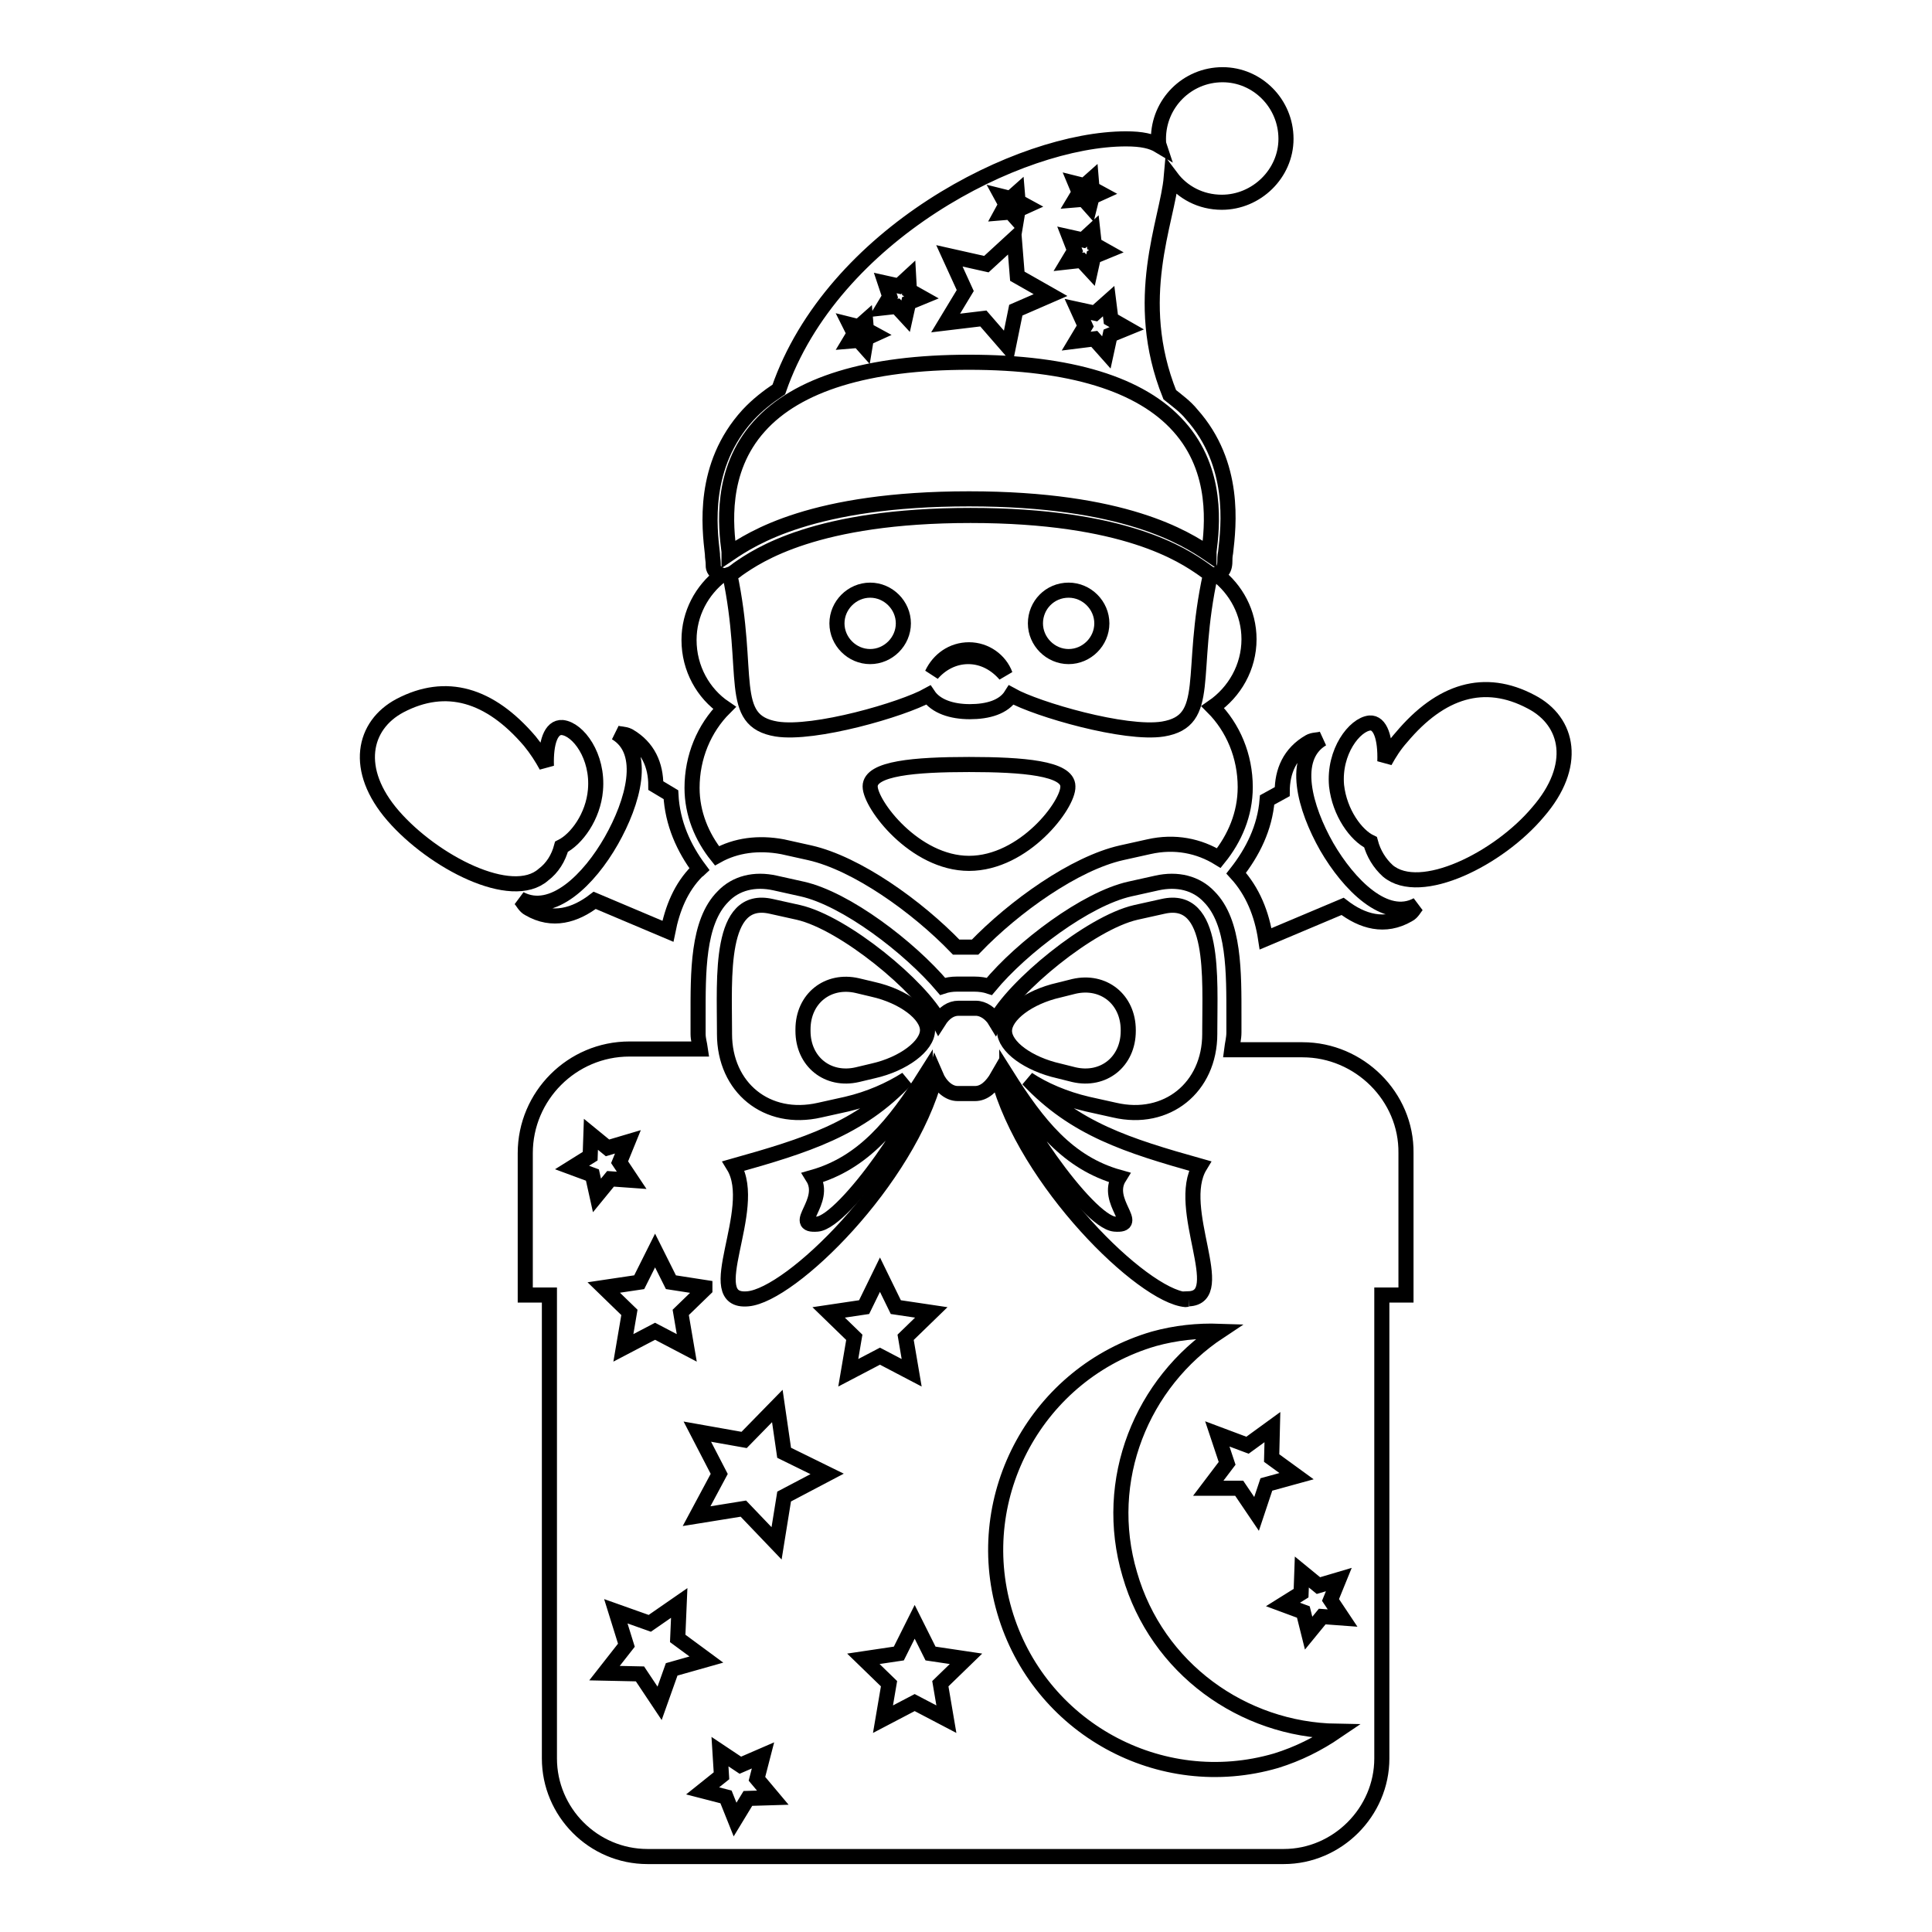
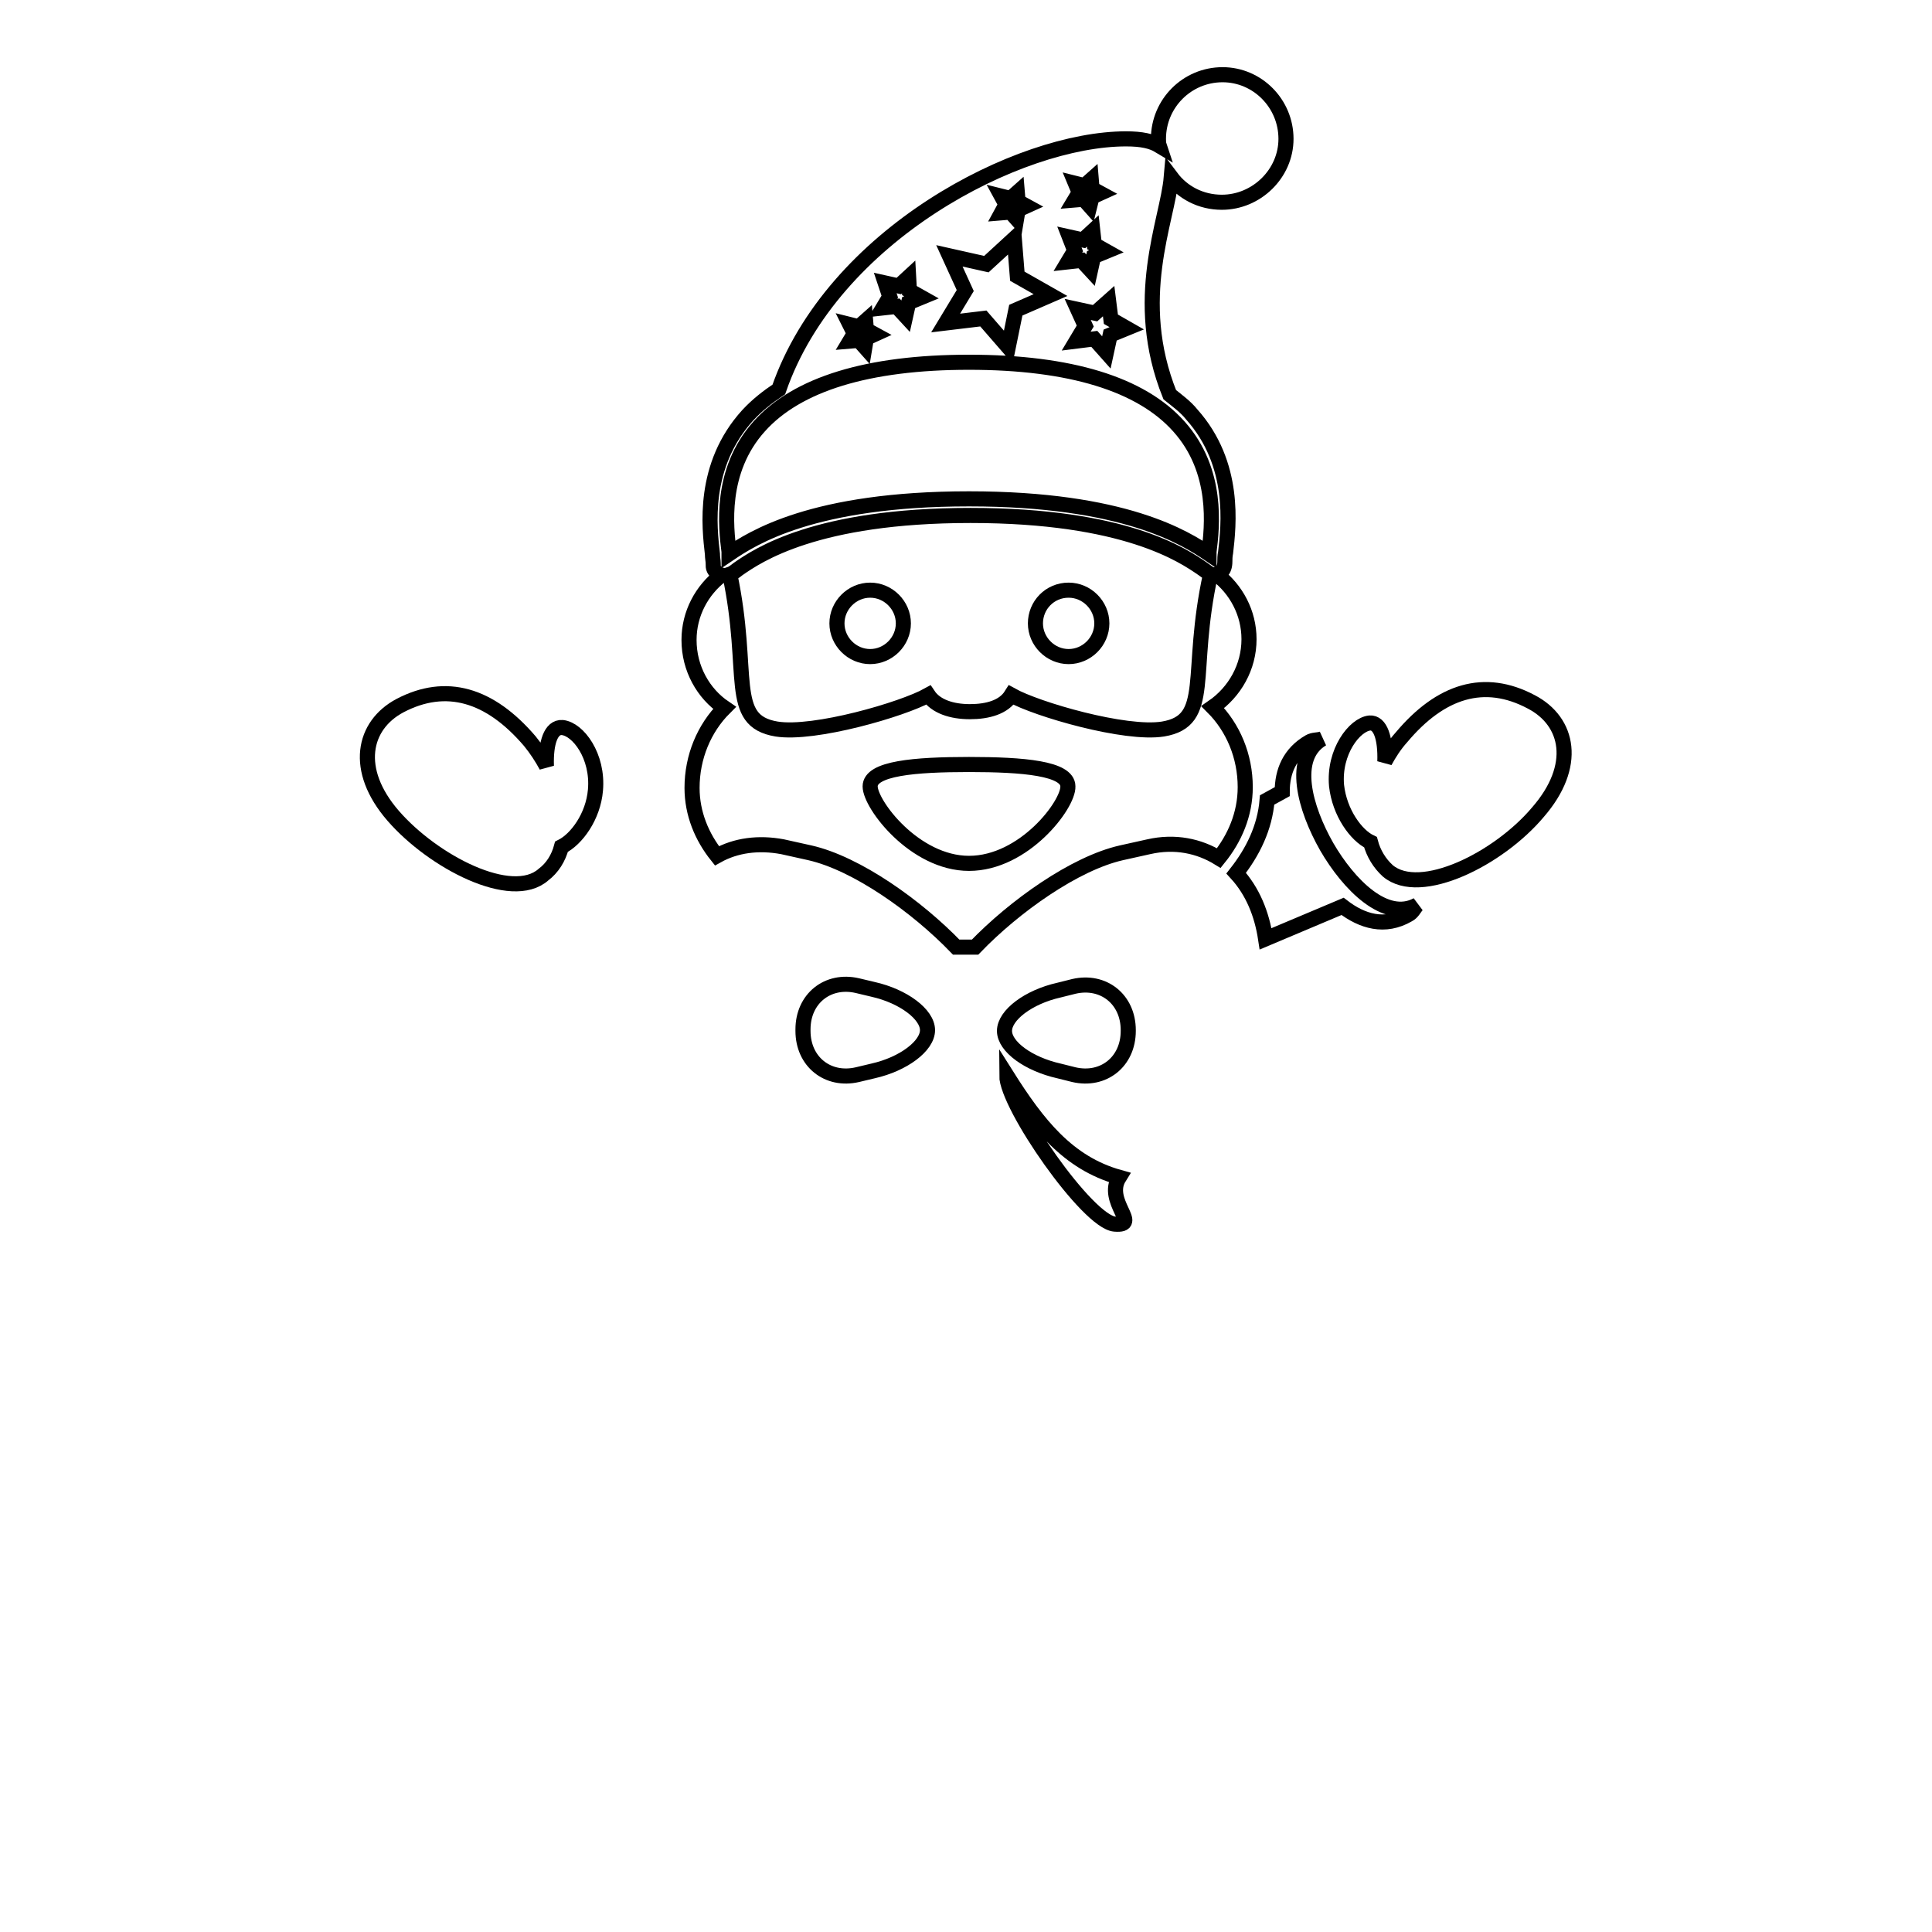
<svg xmlns="http://www.w3.org/2000/svg" version="1.1" x="0px" y="0px" viewBox="0 0 256 256" enable-background="new 0 0 256 256" xml:space="preserve">
  <g>
    <g>
      <g>
        <g>
          <path stroke-width="2" fill-opacity="0" stroke="#000000" d="M202.9,93c-6.2-3.3-12-1.5-17.2,4.7c-0.9,1-1.6,2.1-2.2,3.2c0.1-3.1-0.6-5.2-2-5.1c-2,0.2-4.8,3.8-4.4,8.3c0.4,3.6,2.6,6.6,4.5,7.5c0.4,1.5,1.2,2.8,2.3,3.8c4.3,3.6,14.7-1.6,19.9-7.8C209.1,101.5,207.9,95.6,202.9,93z" />
          <path stroke-width="2" fill-opacity="0" stroke="#000000" d="M74.4,112.2c2-1,4.2-4,4.5-7.5c0.4-4.5-2.3-8.1-4.4-8.3c-1.5-0.1-2.2,2-2.1,5.1c-0.6-1.1-1.3-2.2-2.2-3.3c-5.3-6.2-11.1-7.9-17.2-4.7c-4.9,2.6-6.2,8.5-0.9,14.6s15.7,11.5,19.9,7.8C73.2,115,74,113.7,74.4,112.2z" />
          <path stroke-width="2" fill-opacity="0" stroke="#000000" d="M115.3,78.2c2.4,0,4.4,2,4.4,4.4c0,2.4-2,4.4-4.4,4.4c-2.4,0-4.4-2-4.4-4.4C110.9,80.2,112.9,78.2,115.3,78.2z" />
          <path stroke-width="2" fill-opacity="0" stroke="#000000" d="M141.6,78.2c2.4,0,4.4,2,4.4,4.4c0,2.4-2,4.4-4.4,4.4c-2.4,0-4.4-2-4.4-4.4C137.2,80.2,139.1,78.2,141.6,78.2z" />
-           <path stroke-width="2" fill-opacity="0" stroke="#000000" d="M128.4,86.1c-2.2,0-4,1.3-4.9,3.2c1.2-1.4,2.9-2.3,4.8-2.3c2,0,3.7,1,4.9,2.4C132.5,87.5,130.6,86.1,128.4,86.1z" />
-           <path stroke-width="2" fill-opacity="0" stroke="#000000" d="M78.8,119.3l9.7,4.1c0.6-3,1.7-5.8,3.9-8c0.1-0.1,0.2-0.1,0.3-0.2c-2.1-2.8-3.6-6.1-3.8-9.9l-2-1.2c0-2.7-1-5.1-3.6-6.6c-0.6-0.3-1.2-0.2-1.7-0.4c4.2,2.5,2.3,9.2-0.6,14.3c-2.9,5.1-7.8,10-12.1,7.7c0.4,0.4,0.6,1,1.2,1.3C73.2,122.2,76.2,121.3,78.8,119.3z" />
          <path stroke-width="2" fill-opacity="0" stroke="#000000" d="M96,93.8c-2.7,2.7-4.3,6.5-4.3,10.6c0,3.4,1.3,6.5,3.3,9c2.5-1.4,5.5-1.8,8.7-1.2l3.6,0.8c6.2,1.4,14.2,7.1,19.4,12.5c0,0,0.1,0,0.1,0h2.3c0,0,0.1,0,0.1,0c5.2-5.4,13.2-11.1,19.4-12.5l3.6-0.8c3.5-0.8,6.7-0.1,9.3,1.5c2.1-2.6,3.5-5.8,3.5-9.4c0-4.1-1.6-7.9-4.3-10.6c2.9-2,4.8-5.3,4.8-9c0-3.5-1.7-6.6-4.3-8.6c0.4-0.1,1.1-0.4,1.1-1.7c0-0.3,0-0.7,0.1-1.2c0.4-3.5,1.4-11.7-4.5-18.3c-0.8-1-1.9-1.8-2.9-2.6c-5.1-12.7-0.3-23,0.2-28.8c1.5,2,3.9,3.3,6.7,3.3c4.6,0,8.5-3.8,8.5-8.4c0-4.7-3.8-8.5-8.4-8.5c-4.7,0-8.5,3.8-8.5,8.5c0,0.3,0,0.6,0.1,0.9c-1-0.6-2.3-0.9-4.4-0.9c-14.2,0-38.9,12.7-46,33.2c-1.5,1-2.9,2.1-4.1,3.4C93,61.7,94,69.9,94.4,73.4c0,0.5,0.1,0.9,0.1,1.2c0,0.4,0,0.6,0.1,0.8c0.2,0.4,0.6,0.7,1,0.8c-2.6,2-4.3,5.1-4.3,8.6C91.3,88.6,93.2,91.9,96,93.8z M128.4,114.4c-7.2,0-13.1-7.8-13.1-10.2c0-2.4,5.9-2.9,13.1-2.9c7.2,0,13.1,0.5,13.1,2.9C141.6,106.6,135.7,114.4,128.4,114.4z M154.1,96.6c-5,0.8-16.7-2.6-20.1-4.5c-1,1.6-3.1,2.2-5.5,2.2c-2.4,0-4.5-0.7-5.5-2.2c-3.4,1.9-15.1,5.3-20.1,4.5c-6.6-1.1-3.4-7.3-6.2-20.5c0.3-0.1,0.6-0.3,1.1-0.7c2.6-1.8,10.3-7.1,30.8-7.1c20.5,0,28.2,5.3,30.8,7.1c0.4,0.3,0.7,0.5,1,0.7C157.5,89.3,160.7,95.5,154.1,96.6z M147.2,42.3l2.1,1.2l-2.2,0.9l-0.5,2.3l-1.6-1.8l-2.4,0.3l1.2-2l-1-2.2l2.3,0.5l1.8-1.6L147.2,42.3z M142.5,24.3l1.2,0.3l0.9-0.8l0.1,1.2l1.1,0.6l-1.1,0.5l-0.3,1.2l-0.8-0.9l-1.2,0.1l0.6-1L142.5,24.3z M141.7,31.4l1.8,0.4l1.3-1.2l0.2,1.8l1.6,0.9l-1.7,0.7l-0.4,1.8l-1.2-1.3l-1.8,0.2l0.9-1.5L141.7,31.4z M132.7,26l1.2,0.3l0.9-0.8l0.1,1.2l1.1,0.6l-1.1,0.5l-0.2,1.2l-0.8-0.9l-1.2,0.1l0.6-1.1L132.7,26z M125.8,33.9l4.9,1.1l3.7-3.4l0.4,5l4.4,2.5l-4.6,2l-1,4.9l-3.3-3.8l-5,0.6l2.6-4.3L125.8,33.9z M117.3,37.5l1.8,0.4l1.3-1.2l0.1,1.8l1.6,0.9l-1.7,0.7l-0.4,1.8l-1.2-1.3l-1.8,0.2l0.9-1.5L117.3,37.5z M112.6,43l1.2,0.3l0.9-0.8l0.1,1.2l1.1,0.6l-1.1,0.5l-0.2,1.2l-0.8-0.9l-1.2,0.1l0.6-1L112.6,43z M100.6,56.5c5-5.6,14.4-8.5,27.8-8.5s22.8,2.9,27.8,8.5c5.3,5.9,4.4,13.4,4,16.6c0,0.1,0,0.2,0,0.3c-3.1-2.1-11.2-7.3-31.8-7.3c-20.7,0-28.7,5.2-31.8,7.3c0-0.1,0-0.2,0-0.3C96.2,69.9,95.3,62.4,100.6,56.5z" />
          <path stroke-width="2" fill-opacity="0" stroke="#000000" d="M175.8,112.2c-2.9-5.1-4.8-11.8-0.6-14.3c-0.6,0.2-1.2,0.1-1.7,0.4c-2.6,1.5-3.6,3.9-3.6,6.6l-2,1.1c-0.3,3.7-1.9,6.9-4.1,9.7c2.2,2.4,3.4,5.4,3.9,8.7l10.2-4.3c2.6,2,5.6,2.9,8.7,1.1c0.6-0.3,0.8-0.9,1.2-1.3C183.6,122.2,178.7,117.2,175.8,112.2z" />
          <path stroke-width="2" fill-opacity="0" stroke="#000000" d="M140.3,141.9l2,0.5c3.9,0.9,7.2-1.7,7.2-5.8v-0.1c0-4.1-3.3-6.7-7.2-5.8l-2,0.5c-4,0.9-7.2,3.3-7.2,5.4S136.3,141,140.3,141.9z" />
          <path stroke-width="2" fill-opacity="0" stroke="#000000" d="M147.7,162.2c3.6,0.3-1.4-3,0.6-6.2c-6.8-1.9-10.8-7-14.9-13.5C133.4,146.5,144.1,161.9,147.7,162.2z" />
-           <path stroke-width="2" fill-opacity="0" stroke="#000000" d="M172.6,139.1h-9.4c0.1-0.8,0.3-1.5,0.3-2.3l0-2c0-5.9,0.1-12.6-3.3-16c-1.7-1.8-4.2-2.4-6.9-1.8l-3.6,0.8c-5.8,1.3-14.3,7.7-18.6,12.9c-0.6-0.2-1.3-0.3-2-0.3h-2.3c-0.7,0-1.3,0.1-1.9,0.3c-4.4-5.2-12.8-11.6-18.6-12.9l-3.6-0.8c-2.7-0.6-5.2,0-6.9,1.8c-3.4,3.4-3.3,10.1-3.3,16v2.2c0,0.7,0.2,1.3,0.3,2h-9.4c-7.6,0-13.8,6.2-13.8,13.8v18.8h3.2V233c0,7.1,5.8,13,13,13h84.3c7.1,0,13-5.9,13-13v-61.4h3.2v-18.8C186.4,145.3,180.1,139.1,172.6,139.1z M165.3,191.5l3.3-2.4l-0.1,4.1l3.3,2.4l-4,1.1l-1.3,3.9l-2.3-3.4h-4.1l2.5-3.3l-1.3-3.9L165.3,191.5z M78.5,155.7l-2.7-1l2.4-1.5l0.1-2.9l2.2,1.8l2.7-0.8l-1.1,2.7l1.6,2.4l-2.8-0.2l-1.8,2.2L78.5,155.7z M84.7,169.9l2.1-4.2l2.1,4.2l4.5,0.7c0,0.1,0,0.1,0,0.2l-3.2,3.1l0.8,4.7l-4.2-2.2l-4.2,2.2l0.8-4.7l-3.4-3.3L84.7,169.9z M87.4,225.7l-2.6-3.9l-4.7-0.1L83,218l-1.4-4.5l4.5,1.6l3.9-2.7l-0.2,4.7l3.8,2.8l-4.6,1.3L87.4,225.7z M99.1,238.3l-1.7,2.8l-1.2-3l-3.1-0.8l2.5-2l-0.2-3.2l2.7,1.8l3-1.3l-0.8,3.1l2.1,2.5L99.1,238.3z M103.9,198.3l-1,6.2l-4.4-4.6l-6.2,1l3-5.6l-2.9-5.6l6.2,1.1l4.4-4.5l0.9,6.2l5.7,2.8L103.9,198.3z M109.8,173.9l4.7-0.7l2.1-4.3l2.1,4.3l4.7,0.7l-3.4,3.3l0.8,4.7l-4.2-2.2l-4.2,2.2l0.8-4.7L109.8,173.9z M125.4,227.8l-4.2-2.2l-4.2,2.2l0.8-4.7l-3.4-3.3l4.7-0.7l2.1-4.2l2.1,4.2l4.7,0.7l-3.4,3.3L125.4,227.8z M129.2,144.9h-2.3c-1.2,0-2.3-1-2.9-2.4c-3.7,14-19.2,29.1-24.9,29.6c-6.5,0.6,1.6-11.9-1.9-17.6c9.6-2.7,16.7-4.9,22.9-11.5c-2.2,1.4-4.9,2.6-7.9,3.3l-3.6,0.8c-7,1.6-12.6-3-12.6-10.1v-0.3c0-7.1-0.8-18.2,6.2-16.6l3.6,0.8c6.1,1.4,16.3,9.9,18.6,14.4c0.7-1.1,1.6-1.7,2.6-1.7h2.3c1,0,2,0.7,2.6,1.7c2.3-4.5,12.5-13,18.6-14.4l3.6-0.8c7-1.6,6.2,9.5,6.2,16.6v0.3c0,7.1-5.7,11.7-12.6,10.1l-3.6-0.8c-3-0.7-5.8-1.9-7.9-3.3c6.2,6.6,13.2,8.8,22.8,11.5c-3.4,5.6,4,17.4-1.5,17.6v0.1v-0.1c-0.2,0-0.2,0.1-0.4,0.1c-5.7-0.5-21.2-15.6-24.9-29.6C131.4,144,130.4,144.9,129.2,144.9z M169.1,233.3c-15.4,4.5-31.5-4.4-36-19.8c-4.5-15.4,4.4-31.6,19.8-36.1c2.9-0.8,5.8-1.1,8.7-1c-10.3,6.8-15.6,19.7-11.9,32.2c3.6,12.5,15,20.6,27.4,20.8C174.6,231.1,172,232.4,169.1,233.3z M175.2,214.2l-1.8,2.2l-0.7-2.8l-2.7-1l2.4-1.5l0.1-2.8l2.2,1.8l2.7-0.8l-1.1,2.7l1.6,2.4L175.2,214.2z" />
-           <path stroke-width="2" fill-opacity="0" stroke="#000000" d="M107.7,156c2,3.2-3,6.5,0.6,6.2c3.6-0.3,14.3-15.7,14.3-19.7C118.5,149,114.4,154.1,107.7,156z" />
          <path stroke-width="2" fill-opacity="0" stroke="#000000" d="M115.7,131.1l-2.1-0.5c-3.9-0.9-7.2,1.7-7.2,5.8v0.2c0,4.1,3.3,6.7,7.2,5.8l2.1-0.5c4-0.9,7.2-3.3,7.2-5.4C122.9,134.4,119.7,132,115.7,131.1z" />
        </g>
      </g>
      <g />
      <g />
      <g />
      <g />
      <g />
      <g />
      <g />
      <g />
      <g />
      <g />
      <g />
      <g />
      <g />
      <g />
      <g />
    </g>
  </g>
</svg>